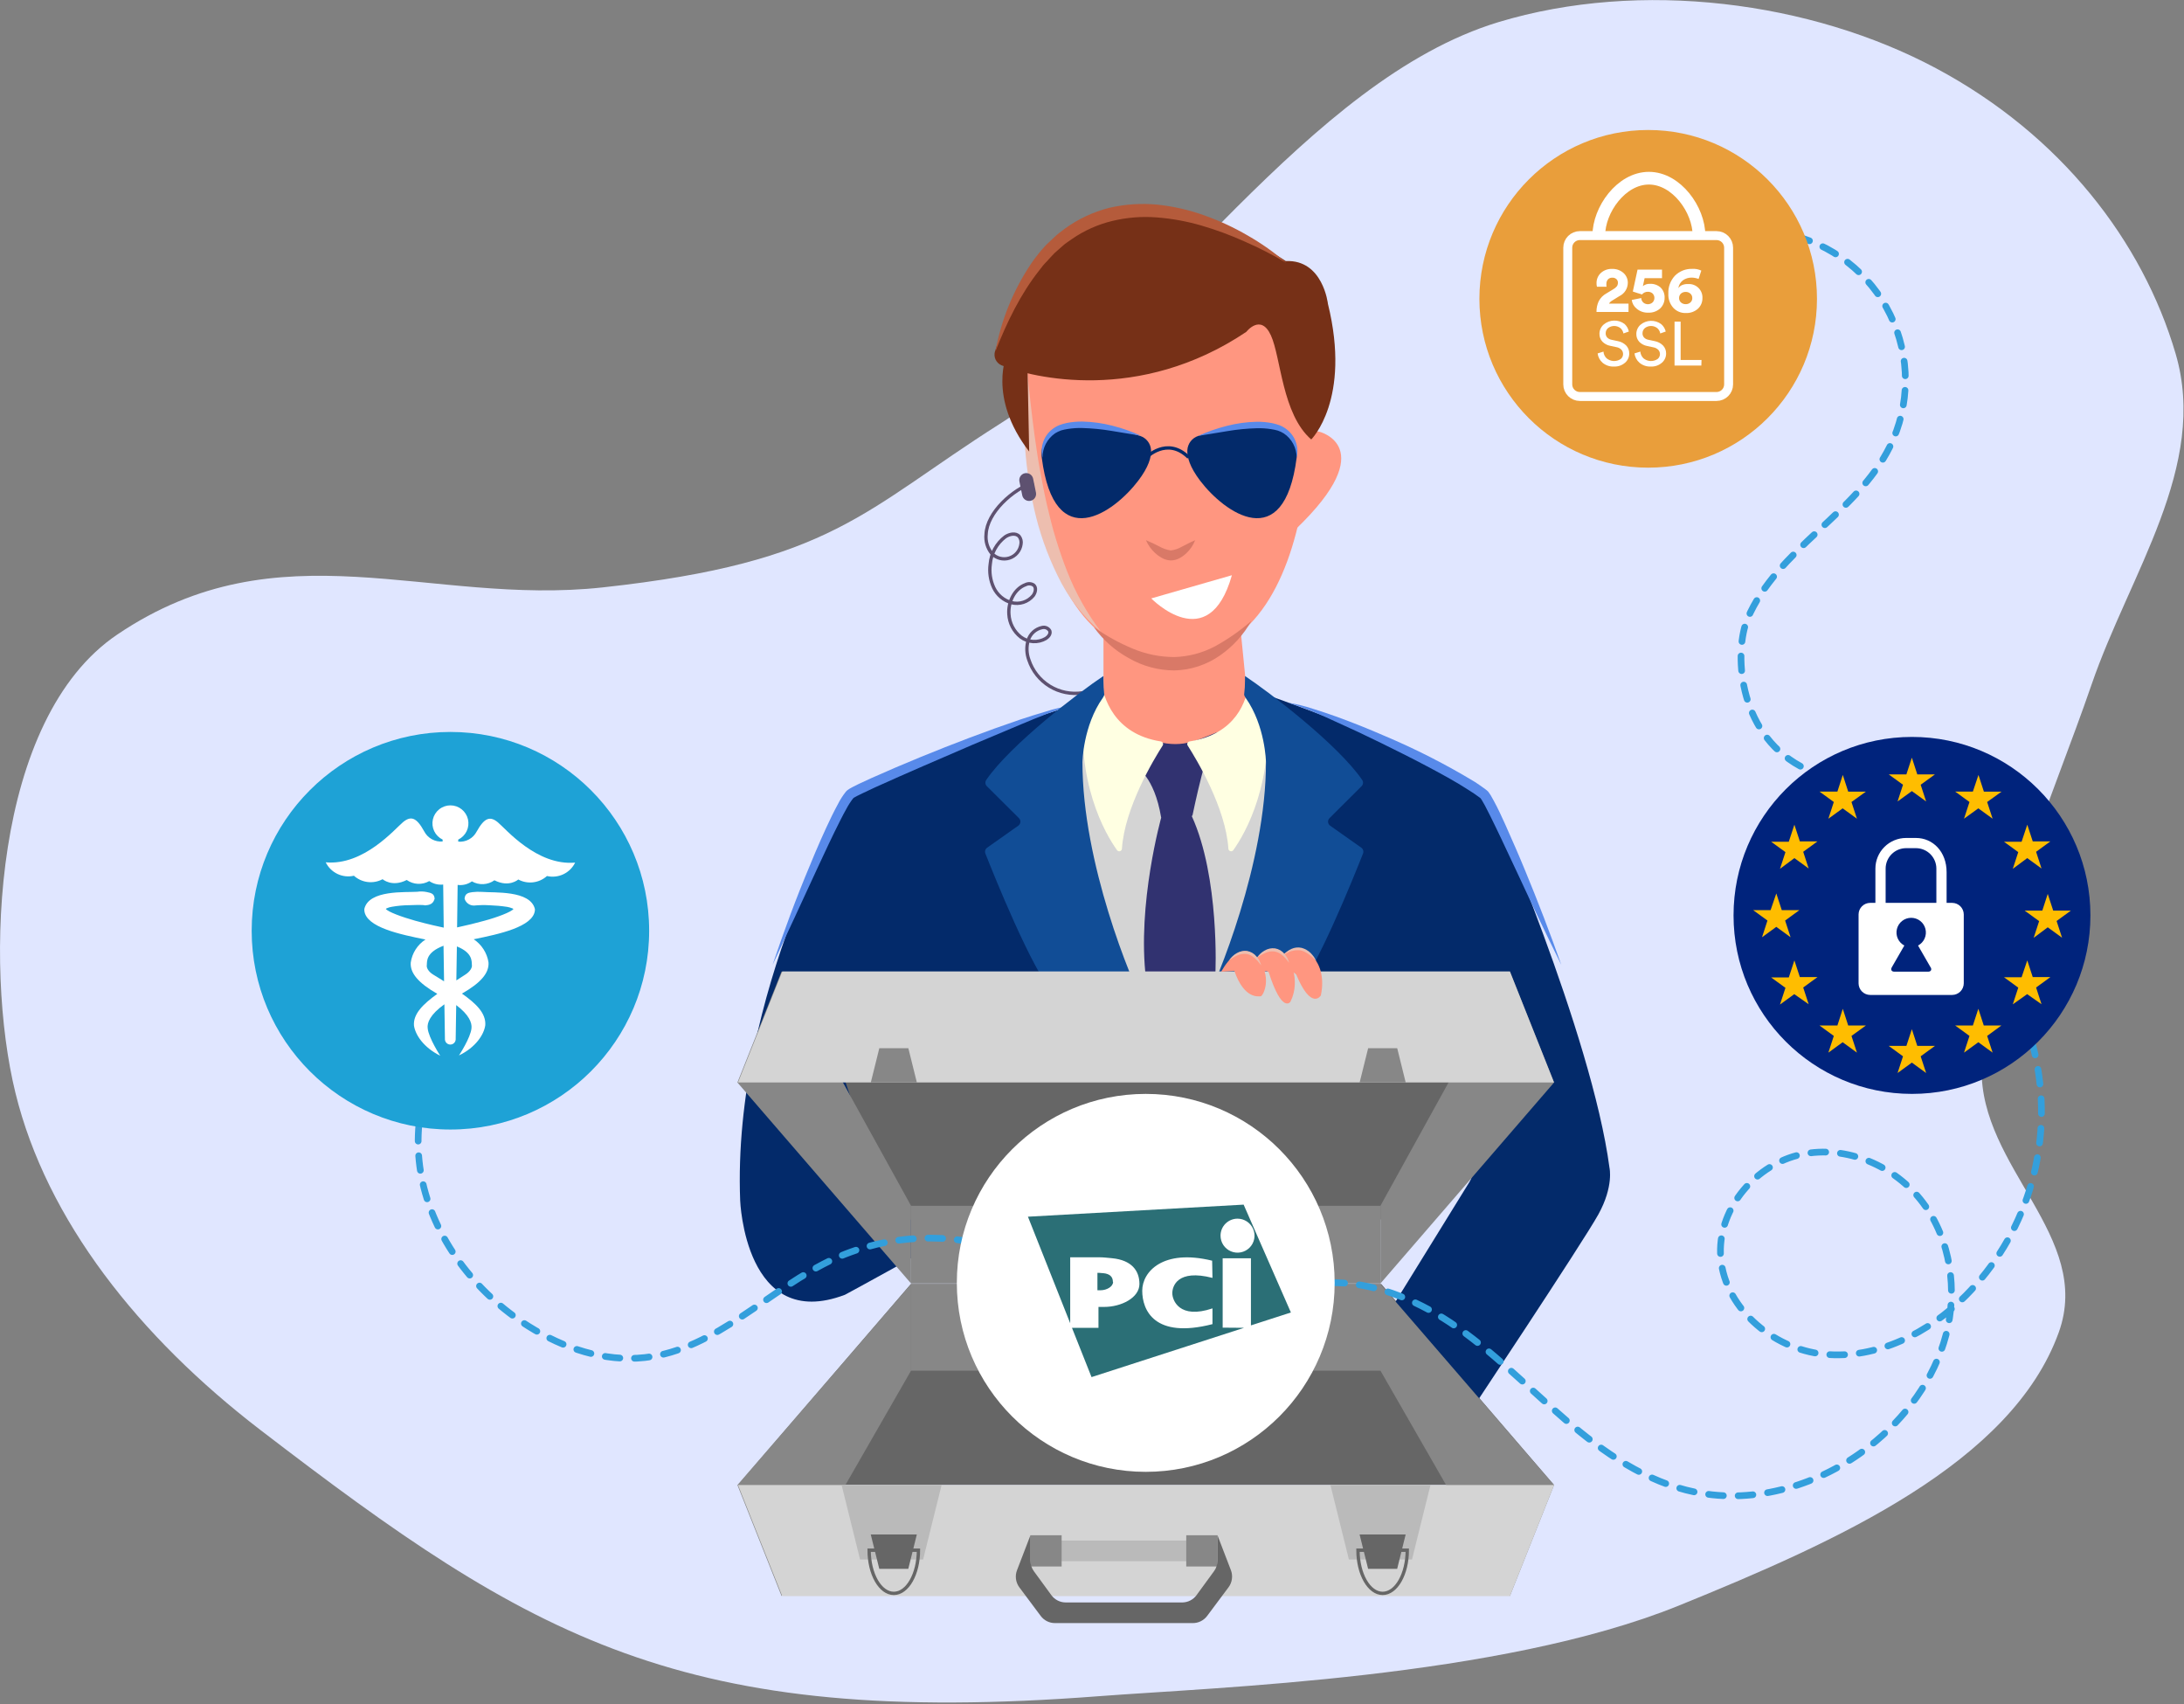
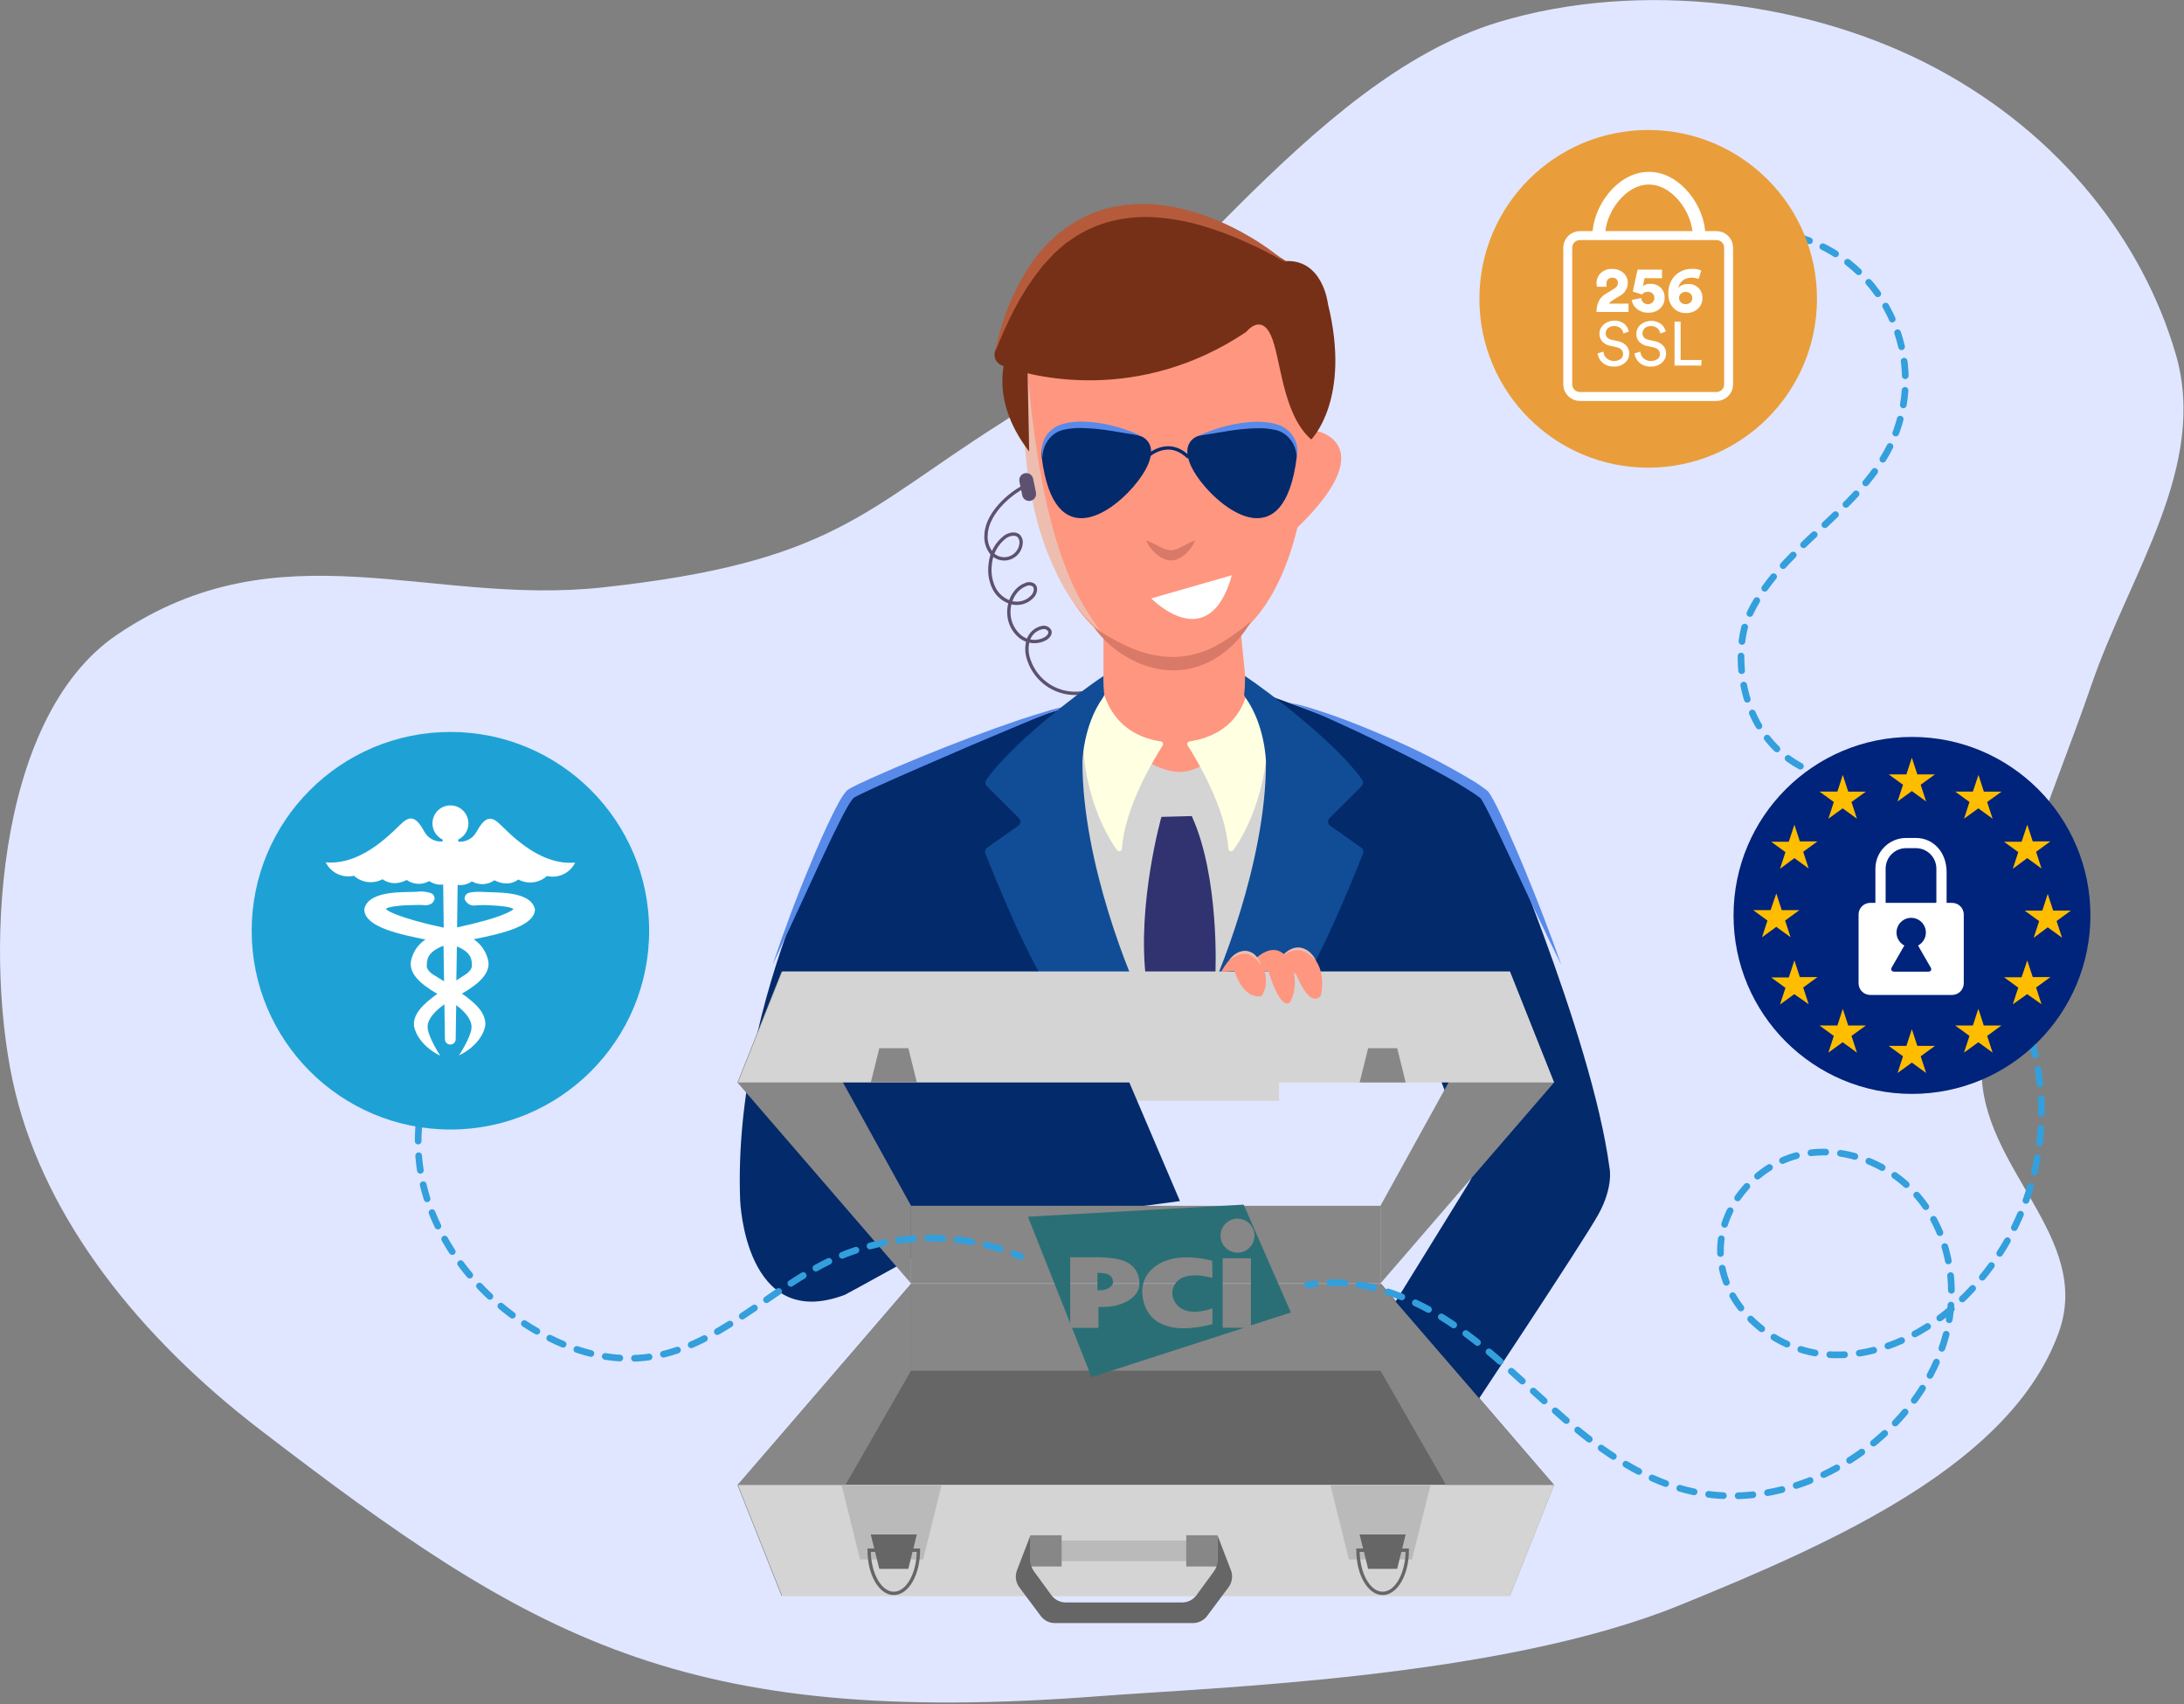
<svg xmlns="http://www.w3.org/2000/svg" width="523" height="408" viewBox="0 0 523 408" fill="none" aria-hidden="true">
  <rect x="0" y="0" width="523" height="408" fill="#808080" stroke="none" />
  <g clip-path="url(#top-notch_svg__a)">
    <path d="M245 103.3C245 103.3 229.75 106.81 250.45 126.66L247.66 103.3H245Z" fill="#FF9680" />
    <path d="M263.17 406.07C163.11 413.74 127.29 392.15 62.31 342.3C33.31 320.05 11.18 292.16 3.69 261.61C-3.8 231.06 -1.82 172.07 28.1 151.9C67.1 125.58 102.66 145.17 144.36 140.62C199.53 134.62 206.74 122.2 239.36 101.52C277.07 77.68 313.09 19.19 358.82 5.3C392.92 -5 433.65 0.35 463.61 16.34C493.57 32.33 513.11 57.82 521 84.7C528.89 111.58 510 137.28 500.85 163.93C491.56 191 475.05 227.74 474.54 255.68C474.05 279.53 501.31 296 493 319C481.7 350.27 440.06 368.94 402 384.39C359.14 401.76 291.25 403.92 263.17 406.07V406.07Z" fill="#E0E6FF" />
    <path d="M258.44 167.59H306.3V263.52H258.44V167.59Z" fill="#D4D4D4" />
    <path d="M372.15 355.52H176.73L218.11 307.4H330.78L372.15 355.52Z" fill="#666" />
    <path d="M246 85.48C246 85.48 241.18 157.68 280.42 157.35C319.66 157.02 314 85.91 313.3 81.55C312.6 77.19 295.19 68.81 295.19 68.81L252.93 82.9L246 85.48Z" fill="#FF9680" />
    <path d="M245.93 88.09C246.45 93.68 247.06 99.22 247.81 104.72C248.22 107.46 248.59 110.2 249.11 112.92C249.63 115.64 250.11 118.35 250.75 121.03C251.39 123.71 252.03 126.38 252.85 129.03C253.67 131.68 254.54 134.26 255.55 136.8C257.577 141.954 260.295 146.808 263.63 151.23C259.27 147.551 255.742 142.987 253.28 137.84C250.762 132.728 248.865 127.333 247.63 121.77C246.391 116.248 245.622 110.632 245.33 104.98C244.982 99.344 245.183 93.687 245.93 88.09V88.09Z" fill="#EDBEAF" />
    <path d="M241.2 84.58C241.2 84.58 236.34 95.01 246.46 108.11L246 85.48L241.2 84.58Z" fill="#763017" />
    <path d="M264.25 150.19V169.5C264.25 169.5 268.66 181.62 279.99 184.5C291.32 187.38 298.89 168.98 298.89 168.98L296.81 147.98L264.25 150.19Z" fill="#FF9680" />
    <path d="M261.94 150.13C264.855 152.195 267.991 153.929 271.29 155.3C274.434 156.61 277.804 157.29 281.21 157.3C284.591 157.203 287.906 156.334 290.9 154.76C294.029 153.049 296.963 151.004 299.65 148.66C297.816 151.937 295.262 154.754 292.18 156.9C288.977 159.155 285.176 160.408 281.26 160.5C277.375 160.5 273.561 159.464 270.21 157.5C266.93 155.702 264.103 153.182 261.94 150.13V150.13Z" fill="#D97967" />
    <path d="M315.77 103.3C315.77 103.3 331.02 106.81 310.32 126.66L313.11 103.3H315.77Z" fill="#FF9680" />
    <path d="M247.44 115.51C242.52 117.17 236.37 122.69 236.14 127.89C235.964 129.546 236.453 131.204 237.5 132.5C238.025 133.065 238.699 133.468 239.445 133.664C240.191 133.859 240.977 133.838 241.711 133.603C242.445 133.368 243.098 132.929 243.591 132.337C244.085 131.745 244.4 131.024 244.5 130.26C244.559 129.94 244.551 129.61 244.475 129.293C244.399 128.976 244.258 128.679 244.06 128.42C243.24 127.5 241.71 127.84 240.7 128.53C239.681 129.308 238.837 130.291 238.222 131.416C237.607 132.541 237.235 133.782 237.13 135.06C236.864 136.974 237.152 138.925 237.96 140.68C238.372 141.551 238.966 142.323 239.703 142.945C240.44 143.566 241.302 144.021 242.23 144.28C243.164 144.519 244.146 144.488 245.063 144.191C245.98 143.894 246.794 143.342 247.41 142.6C247.97 141.86 248.24 140.68 247.53 140.07C247.246 139.885 246.918 139.777 246.58 139.757C246.241 139.738 245.903 139.808 245.6 139.96C242.88 140.96 241.4 144.14 241.6 147.04C241.658 148.1 241.941 149.135 242.431 150.077C242.92 151.018 243.605 151.844 244.44 152.5C245.294 153.144 246.319 153.521 247.387 153.583C248.455 153.645 249.517 153.39 250.44 152.85C251.07 152.45 251.64 151.73 251.39 151.03C251.213 150.712 250.935 150.461 250.6 150.318C250.265 150.175 249.892 150.148 249.54 150.24C248.762 150.405 248.042 150.776 247.456 151.314C246.87 151.853 246.44 152.538 246.21 153.3C245.766 154.838 245.825 156.478 246.38 157.98C247.245 160.605 249.013 162.837 251.37 164.28C253.727 165.723 256.519 166.283 259.25 165.86" stroke="#5E5170" stroke-width=".8" stroke-miterlimit="10" />
    <path d="M274.44 109.57C274.44 109.57 279.44 104.36 284.63 109.49" stroke="#032A6A" stroke-width=".8" stroke-miterlimit="10" />
-     <path d="M272.14 183.67C272.14 183.67 276.41 185.82 278.05 195.67C278.05 195.67 283.99 197.89 285.58 195.13C285.58 195.13 289.32 176.84 291.58 175.24C284.92 177.98 282.26 179.33 274.33 176.77L272.14 183.67Z" fill="#313270" />
    <path d="M278.12 195.56C278.12 195.56 272.23 216.46 274.44 234.37C274.44 234.37 290.93 233.66 291.02 233.37C291.11 233.08 292.08 209.96 285.39 195.37L278.12 195.56Z" fill="#313270" />
    <path d="M257.11 168.78C257.11 168.78 219.25 180.52 203.37 190.18C203.37 190.18 175.3 237.82 177.25 287.42C177.25 287.42 178.4 319.06 202.34 309.97C202.34 309.97 224.2 298.23 229.03 294.67L282.56 287.54L256 225.33L255.65 175.87L257.11 168.78Z" fill="#032A6A" />
    <path d="M185 231C187.73 222.92 190.68 214.92 194 207.05C195.63 203.05 197.33 199.19 199.2 195.32C199.67 194.32 200.2 193.39 200.69 192.44C201.213 191.409 201.84 190.434 202.56 189.53C202.686 189.379 202.831 189.245 202.99 189.13C203.14 189.013 203.297 188.906 203.46 188.81C203.72 188.66 203.98 188.51 204.22 188.39C204.71 188.13 205.22 187.9 205.68 187.66C206.68 187.19 207.63 186.75 208.6 186.31C216.41 182.82 224.3 179.6 232.28 176.58C236.28 175.067 240.28 173.63 244.28 172.27C246.28 171.61 248.34 170.96 250.39 170.36C252.42 169.683 254.515 169.218 256.64 168.97C255.596 169.17 254.572 169.461 253.58 169.84C252.58 170.19 251.58 170.56 250.58 170.94C248.58 171.713 246.61 172.513 244.67 173.34L232.91 178.29C225.11 181.66 217.27 185 209.55 188.5L206.68 189.85L205.29 190.53L204.64 190.88C204.574 190.916 204.511 190.956 204.45 191C204.389 191.037 204.335 191.085 204.29 191.14C203.693 191.909 203.165 192.729 202.71 193.59C202.2 194.49 201.71 195.42 201.24 196.36C199.33 200.12 197.54 203.98 195.75 207.83C192.183 215.583 188.6 223.307 185 231Z" fill="#588AEA" />
    <path d="M303.88 166.54C303.88 166.54 351.73 183.14 356.88 191.82C356.88 191.82 381.16 247.48 385.42 279.56C385.42 279.56 386.48 284 382.76 290.73C379.04 297.46 350.5 340.36 350.5 340.36L331.88 315.36L351.88 282.98C352.344 282.223 352.629 281.37 352.712 280.486C352.795 279.602 352.675 278.71 352.36 277.88L341.8 250.14L297.49 254.57L313.96 209.57L303.88 166.54Z" fill="#032A6A" />
    <path d="M373.89 231C370.31 223.76 366.826 216.48 363.44 209.16C361.7 205.52 360.04 201.84 358.28 198.23C357.4 196.43 356.54 194.61 355.61 192.87C355.37 192.43 355.13 192.01 354.89 191.61C354.786 191.434 354.672 191.264 354.55 191.1C354.55 191.1 354.61 191.1 354.55 191.1L354.26 190.88C353.5 190.3 352.67 189.76 351.84 189.23C348.52 187.07 344.97 185.17 341.43 183.29C337.89 181.41 334.28 179.63 330.67 177.85C327.06 176.07 323.41 174.36 319.74 172.72C316.105 170.981 312.36 169.481 308.53 168.23C310.529 168.561 312.498 169.049 314.42 169.69C316.36 170.29 318.28 170.94 320.19 171.62C323.99 173.007 327.746 174.51 331.46 176.13C338.952 179.281 346.205 182.974 353.16 187.18C354.02 187.75 354.88 188.32 355.72 188.96L356.03 189.2C356.124 189.275 356.214 189.355 356.3 189.44C356.4 189.54 356.43 189.6 356.5 189.68C356.681 189.92 356.848 190.17 357 190.43C357.28 190.9 357.53 191.35 357.77 191.81C358.77 193.64 359.59 195.47 360.43 197.31C362.08 201.01 363.71 204.71 365.24 208.45C368.313 215.883 371.196 223.4 373.89 231V231Z" fill="#588AEA" />
    <path d="M218.17 307.4H330.57V328.14H218.17V307.4ZM361.57 382.11L330.57 328.13V307.4L372.15 355.52L361.57 382.11V382.11Z" fill="#878787" />
    <path d="M263.65 162.87C264.19 166.87 266.65 175.72 277.97 177.5C278.079 177.515 278.182 177.557 278.269 177.623C278.357 177.689 278.426 177.776 278.47 177.877C278.515 177.977 278.532 178.087 278.522 178.196C278.511 178.305 278.473 178.41 278.41 178.5C276.36 181.7 269.3 193.35 268.67 203.19C268.662 203.323 268.613 203.45 268.531 203.555C268.448 203.659 268.335 203.736 268.207 203.774C268.08 203.812 267.943 203.81 267.817 203.769C267.69 203.727 267.58 203.647 267.5 203.54C264.64 199.54 257.5 187.28 259.59 167.54C259.599 167.444 259.629 167.352 259.68 167.27L262.33 163.84C262.64 163.31 263.56 162.26 263.65 162.87V162.87ZM299.07 163.61C298.52 167.61 296.15 175.72 284.86 177.5C284.751 177.515 284.648 177.557 284.56 177.623C284.473 177.689 284.404 177.776 284.359 177.877C284.315 177.977 284.298 178.087 284.308 178.196C284.319 178.305 284.357 178.41 284.42 178.5C286.47 181.7 293.53 193.35 294.16 203.19C294.168 203.323 294.216 203.45 294.299 203.555C294.382 203.659 294.495 203.736 294.622 203.774C294.75 203.812 294.887 203.81 295.013 203.769C295.14 203.727 295.25 203.647 295.33 203.54C298.19 199.54 305.33 187.28 303.24 167.54C303.231 167.444 303.2 167.352 303.15 167.27L300.23 165C299.92 164.48 299.15 163 299.07 163.61V163.61Z" fill="#FFFFE2" />
    <path d="M264.23 161.84C258.38 165.74 242.01 178.2 236.17 186.73C236.017 186.957 235.948 187.23 235.975 187.502C236.003 187.774 236.125 188.028 236.32 188.22L244 195.86C244.124 195.981 244.219 196.129 244.28 196.291C244.34 196.454 244.364 196.627 244.35 196.8C244.336 196.973 244.283 197.141 244.197 197.291C244.11 197.441 243.992 197.571 243.85 197.67L236.4 202.93C236.18 203.082 236.018 203.305 235.94 203.56C235.862 203.816 235.873 204.091 235.97 204.34C237.86 209.14 247.19 232.42 252.43 238.14C257.13 243.27 267.36 241.63 271.21 240.79C271.97 240.62 274.45 241.58 274.09 240.88C270.83 234.59 259.2 206.61 259.21 182.44C259.21 182.44 259.35 173.75 264.09 167.06C264.24 166.838 264.358 166.595 264.44 166.34L264.29 164.55C264.24 164.08 264.23 161.84 264.23 161.84V161.84ZM298.14 161.84C304 165.74 320.36 178.2 326.21 186.73C326.362 186.958 326.429 187.232 326.4 187.504C326.37 187.776 326.247 188.03 326.05 188.22L318.38 195.86C318.256 195.981 318.16 196.129 318.1 196.291C318.039 196.454 318.015 196.627 318.03 196.8C318.044 196.973 318.096 197.141 318.183 197.291C318.269 197.441 318.388 197.571 318.53 197.67L325.98 202.93C326.198 203.084 326.358 203.307 326.434 203.562C326.51 203.818 326.498 204.092 326.4 204.34C324.51 209.14 315.19 232.42 309.95 238.14C305.25 243.27 295.02 241.63 291.17 240.79C290.41 240.62 287.93 241.58 288.29 240.88C291.54 234.59 303.17 206.61 303.16 182.44C303.16 182.44 303.02 173.75 298.29 167.06C298.133 166.84 298.011 166.597 297.93 166.34L298.09 164.55C298.14 164.08 298.14 161.84 298.14 161.84Z" fill="#114D96" />
-     <path d="M336.32 291.94H213.51L198.47 247.14H351.36L336.32 291.94Z" fill="#666" />
    <path d="M361.57 232.56L330.57 288.67V307.27L372.15 259.15L361.57 232.56V232.56ZM187.17 232.56L218.17 288.67V307.27L176.59 259.15L187.17 232.56V232.56Z" fill="#878787" />
    <path d="M361.57 232.56H187.32L176.73 259.15H372.15L361.57 232.56V232.56Z" fill="#D4D4D4" />
    <path d="M306.3 229.66C306.3 229.66 308.77 225.82 312.47 227.66C316.17 229.5 317.26 234.02 316.29 238.33C316.29 238.33 314.05 242.02 310.41 233.33C310.41 233.33 309.08 231.74 307.93 233.17L306.3 229.66ZM292.45 232.63C292.45 232.63 296.63 224.51 300.81 229.12C304.99 233.73 302.45 238.51 301.9 238.51C301.35 238.51 297.96 239.24 295.6 232.45L292.45 232.63Z" fill="#FF9680" />
    <path d="M299.6 230.58C299.6 230.58 302.87 226.58 306.02 227.58C309.17 228.58 311.54 234.79 309.02 239.82C309.02 239.82 307.02 242.82 303.81 232.73C303.81 232.73 303.05 232.14 302.64 232.83" fill="#FF9680" />
    <path d="M218.17 288.67H330.57V307.27H218.17V288.67ZM217.52 250.94H210.57L208.53 259.15H219.56L217.52 250.94V250.94ZM334.59 250.94H327.63L325.59 259.15H336.62L334.59 250.94V250.94ZM187.17 382.11L218.17 328.13V307.4L176.59 355.52L187.17 382.11V382.11Z" fill="#878787" />
    <path d="M361.57 382.11H187.32L176.73 355.52H372.15L361.57 382.11Z" fill="#D4D4D4" />
    <path d="M221.06 373.35H205.96L201.54 355.52H225.48L221.06 373.35V373.35Z" fill="#BABABA" />
    <path d="M217.51 375.58H210.56L208.52 367.36H219.55L217.51 375.58V375.58Z" fill="#666" />
    <path d="M219.94 371.12C219.94 376.83 217.3 381.46 214.04 381.46C210.78 381.46 208.13 376.83 208.13 371.12H219.94Z" stroke="#666" stroke-width=".8" stroke-miterlimit="10" />
    <path d="M338.13 373.35H323.02L318.6 355.52H342.55L338.13 373.35V373.35Z" fill="#BABABA" />
    <path d="M334.58 375.58H327.62L325.58 367.36H336.61L334.58 375.58Z" fill="#666" />
    <path d="M337 371.12C337 376.83 334.36 381.46 331.1 381.46C327.84 381.46 325.19 376.83 325.19 371.12H337Z" stroke="#666" stroke-width=".8" stroke-miterlimit="10" />
    <path d="M250.49 368.81H287.81V373.75H250.49V368.81Z" fill="#BABABA" />
    <path d="M284.07 367.54H291.55V375.02H284.07V367.54ZM246.75 367.54H254.23V375.02H246.75V367.54Z" fill="#878787" />
    <path d="M294.77 375.92L291.55 367.54V373.62C291.551 374.53 291.26 375.417 290.72 376.15L286.54 381.87C286.143 382.416 285.623 382.86 285.021 383.166C284.42 383.472 283.755 383.631 283.08 383.63H255.23C254.554 383.631 253.887 383.472 253.284 383.166C252.681 382.86 252.159 382.416 251.76 381.87L247.58 376.15C247.043 375.416 246.755 374.529 246.76 373.62V367.54L243.54 375.92C243.28 376.596 243.196 377.326 243.296 378.044C243.396 378.761 243.676 379.441 244.11 380.02L249.21 386.85C249.607 387.385 250.124 387.819 250.72 388.118C251.316 388.417 251.973 388.572 252.64 388.57H285.64C286.308 388.572 286.967 388.417 287.564 388.118C288.161 387.82 288.68 387.385 289.08 386.85L294.18 380.02C294.615 379.441 294.897 378.762 295 378.046C295.103 377.329 295.024 376.598 294.77 375.92Z" fill="#666" />
    <path d="M295 137.71C289.44 157.42 275.69 143.26 275.69 143.26L295 137.71Z" fill="#fff" />
    <path d="M254.27 102.26C257.86 101.26 263.27 101.44 273.03 104.36C273.76 104.598 274.401 105.053 274.867 105.664C275.333 106.275 275.603 107.013 275.64 107.78C275.73 109.41 275.09 111.78 272.56 115.1C266.83 122.65 252.47 133.1 249.47 109.56C249.26 107.97 249.63 106.357 250.511 105.017C251.392 103.676 252.727 102.698 254.27 102.26V102.26ZM305.71 102.26C302.12 101.26 296.71 101.44 286.95 104.36C286.219 104.599 285.578 105.054 285.11 105.664C284.643 106.275 284.371 107.012 284.33 107.78C284.25 109.41 284.89 111.78 287.41 115.1C293.15 122.65 307.51 133.1 310.51 109.56C310.72 107.97 310.35 106.357 309.469 105.017C308.588 103.676 307.253 102.698 305.71 102.26V102.26Z" fill="#032A6A" />
    <path d="M114.72 240.58C114.27 240.95 113.82 241.34 113.38 241.74" stroke="#339FDC" stroke-width="1.6" stroke-miterlimit="10" stroke-linecap="round" />
    <path d="M110.91 244.22C101.99 254.06 98.42 268.49 100.91 281.62C103.77 296.5 113.8 309.49 126.62 317.54C134.9 322.74 144.7 326.08 154.41 325C171.57 323.09 184.24 308.44 199.94 301.27C212.919 295.453 227.633 294.827 241.06 299.52" stroke="#339FDC" stroke-width="1.6" stroke-miterlimit="10" stroke-linecap="round" stroke-dasharray="3.51 3.51" />
    <path d="M242.74 300.14C243.3 300.35 243.84 300.58 244.39 300.81M313.15 307.6C313.74 307.49 314.32 307.41 314.91 307.33" stroke="#339FDC" stroke-width="1.6" stroke-miterlimit="10" stroke-linecap="round" />
    <path d="M318.44 307.08C328.57 306.86 338.67 310.93 347.22 316.58C357.22 323.22 365.67 331.98 374.8 339.83C383.93 347.68 394.18 354.83 405.97 357.22C420.45 360.22 435.89 355.44 447.55 346.36C456.27 339.57 463.22 330.23 466.02 319.54C468.82 308.85 467.13 296.82 460.51 287.97C453.89 279.12 442.16 274.04 431.36 276.37C420.56 278.7 411.7 289 412 300C412.35 312.64 424.29 323 436.87 324.21C449.45 325.42 461.87 319.13 470.75 310.16C477.722 303.136 482.923 294.555 485.925 285.125C488.927 275.695 489.644 265.686 488.015 255.924C486.387 246.163 482.46 236.928 476.56 228.983C470.659 221.038 462.954 214.61 454.08 210.23" stroke="#339FDC" stroke-width="1.6" stroke-miterlimit="10" stroke-linecap="round" stroke-dasharray="3.54 3.54" />
    <path d="M452.48 209.47L450.86 208.75M436 185.51C435.43 185.32 434.87 185.12 434.33 184.91" stroke="#339FDC" stroke-width="1.6" stroke-miterlimit="10" stroke-linecap="round" />
    <path d="M431.14 183.43C415.86 175.11 415.29 155.66 418.48 148.13C421.98 139.86 428.63 133.41 435.2 127.29C441.77 121.17 448.58 114.97 452.56 106.93C454.992 102.025 456.265 96.626 456.282 91.151C456.299 85.676 455.059 80.27 452.658 75.35C450.256 70.43 446.757 66.126 442.43 62.772C438.103 59.417 433.063 57.1 427.7 56C416.43 53.68 402.78 58.94 398.91 69.29" stroke="#339FDC" stroke-width="1.6" stroke-miterlimit="10" stroke-linecap="round" stroke-dasharray="3.5 3.5" />
    <path d="M398.38 70.93C398.24 71.5 398.12 72.08 398.03 72.67" stroke="#339FDC" stroke-width="1.6" stroke-miterlimit="10" stroke-linecap="round" />
    <path d="M457.86 261.88C481.459 261.88 500.59 242.749 500.59 219.15C500.59 195.551 481.459 176.42 457.86 176.42C434.261 176.42 415.13 195.551 415.13 219.15C415.13 242.749 434.261 261.88 457.86 261.88Z" fill="#00237C" />
    <path fill-rule="evenodd" clip-rule="evenodd" d="M457.83 181.39L459.13 185.39H463.36L459.94 187.87L461.25 191.87L457.83 189.39L454.41 191.87L455.71 187.87L452.29 185.39H456.52L457.83 181.39ZM457.83 246.39L459.13 250.39H463.36L459.94 252.88L461.25 256.88L457.83 254.39L454.41 256.88L455.71 252.88L452.29 250.39H456.52L457.83 246.39ZM490.37 214L491.68 218H495.91L492.49 220.49L493.8 224.49L490.37 222L487 224.52L488.31 220.52L484.84 218H489.07L490.37 214ZM425.37 213.89L426.68 217.89H430.9L427.48 220.38L428.79 224.38L425.37 221.89L421.95 224.38L423.25 220.38L419.83 217.89H424L425.37 213.89ZM429.7 197.43L431.01 201.43H435.23L431.81 203.92L433.12 207.92L429.7 205.43L426.25 208L427.56 204L424.13 201.51H428.36L429.7 197.43ZM441.29 185.52L442.59 189.52H446.82L443.37 192L444.68 196L441.26 193.52L437.84 196L439.14 192L435.72 189.51H440L441.29 185.52ZM485.47 197.43L486.78 201.43H491L487.58 203.92L488.88 207.92L485.46 205.43L482 208L483.31 204L479.89 201.51H484.11L485.47 197.43ZM473.78 185.52L475.08 189.52H479.31L475.86 192L477.17 196L473.75 193.52L470.32 196L471.63 192L468.21 189.51H472.44L473.78 185.52ZM429.7 229.92L431.01 233.92H435.23L431.81 236.41L433.12 240.41L429.67 238L426.25 240.49L427.56 236.49L424.13 234H428.36L429.7 229.92ZM441.29 241.51L442.59 245.51H446.82L443.37 248L444.68 252L441.26 249.51L437.84 252L439.14 248L435.72 245.51H440L441.29 241.51ZM485.47 229.92L486.78 233.92H491L487.58 236.41L488.88 240.41L485.44 238L482 240.44L483.31 236.44L479.89 233.95H484.11L485.47 229.92ZM473.75 241.5L475.05 245.5H479.28L475.86 248L477.17 252L473.75 249.51L470.32 252L471.63 248L468.21 245.51H472.44L473.75 241.5Z" fill="#FFBD00" />
    <path fill-rule="evenodd" clip-rule="evenodd" d="M467.48 216.15H447.85C447.114 216.15 446.409 216.442 445.888 216.961C445.367 217.48 445.072 218.184 445.07 218.92V235.41C445.072 236.146 445.366 236.852 445.887 237.373C446.408 237.894 447.113 238.187 447.85 238.19H467.48C468.216 238.187 468.922 237.894 469.443 237.373C469.963 236.852 470.257 236.146 470.26 235.41V218.92C470.257 218.184 469.963 217.48 469.442 216.961C468.921 216.442 468.215 216.15 467.48 216.15ZM466.15 216.15H463.7V207.95C463.7 206.652 463.185 205.407 462.268 204.489C461.351 203.57 460.108 203.053 458.81 203.05H456.44C455.142 203.053 453.898 203.57 452.981 204.489C452.065 205.407 451.55 206.652 451.55 207.95V216.15H449.1V207.95C449.102 206.004 449.877 204.139 451.253 202.763C452.629 201.387 454.494 200.613 456.44 200.61H458.81C462.86 200.61 466.15 203.9 466.15 208.79V216.15Z" fill="#fff" />
    <path fill-rule="evenodd" clip-rule="evenodd" d="M462.31 231.57L459.31 226.36C460.006 225.994 460.559 225.404 460.881 224.687C461.203 223.969 461.276 223.164 461.087 222.401C460.898 221.637 460.459 220.959 459.84 220.474C459.22 219.989 458.456 219.725 457.67 219.725C456.883 219.725 456.119 219.989 455.5 220.474C454.88 220.959 454.441 221.637 454.253 222.401C454.064 223.164 454.136 223.969 454.458 224.687C454.781 225.404 455.334 225.994 456.03 226.36L453.03 231.57C452.7 232.15 452.97 232.62 453.64 232.62H461.73C462.39 232.62 462.67 232.15 462.33 231.57" fill="#00237C" />
-     <path d="M274.37 352.36C299.355 352.36 319.61 332.105 319.61 307.12C319.61 282.135 299.355 261.88 274.37 261.88C249.385 261.88 229.13 282.135 229.13 307.12C229.13 332.105 249.385 352.36 274.37 352.36Z" fill="#fff" />
    <path d="M292.79 317.84V301.24H299.56V317.3L309.13 314.21L297.81 288.39L246.16 291.28L256.28 316.78V301H263.4C264.21 301 265.29 301.12 266.32 301.22C270.9 301.67 272.86 304.12 272.86 307.39C272.86 310.66 268.57 312.88 264.39 312.88H263.05V317.88H256.7L261.39 329.68L297.91 317.88L292.79 317.84ZM290.35 313.18V317C276.35 320.6 273.53 313.57 273.53 309C273.53 304.43 278.53 298.93 290.27 301.81L290.35 305.93C281.96 303.77 280.73 307.93 280.73 309.59C280.73 311.25 282.38 315.91 290.35 313.23V313.18ZM296.35 291.75C297.155 291.75 297.943 291.989 298.612 292.437C299.282 292.884 299.803 293.521 300.111 294.265C300.419 295.009 300.499 295.828 300.341 296.618C300.183 297.407 299.794 298.133 299.224 298.701C298.654 299.27 297.928 299.657 297.138 299.813C296.348 299.969 295.529 299.887 294.785 299.577C294.042 299.268 293.407 298.745 292.961 298.074C292.515 297.403 292.278 296.615 292.28 295.81C292.28 295.276 292.385 294.747 292.59 294.254C292.795 293.761 293.095 293.313 293.473 292.936C293.851 292.558 294.299 292.26 294.793 292.056C295.287 291.853 295.816 291.749 296.35 291.75" fill="#2B6F76" />
    <path d="M266.5 306.87C266.5 305.72 265.81 304.95 264.21 304.8C263.85 304.8 263.47 304.73 263.21 304.72H262.8V308.89H263.55C265.02 308.89 266.55 308.02 266.55 306.89" fill="#2B6F76" />
    <path d="M107.86 270.41C134.143 270.41 155.45 249.103 155.45 222.82C155.45 196.537 134.143 175.23 107.86 175.23C81.576 175.23 60.27 196.537 60.27 222.82C60.27 249.103 81.576 270.41 107.86 270.41Z" fill="#1EA2D6" />
    <path d="M119.23 196.87C117.37 195.33 116.02 195.72 114.16 199.05C113.75 199.853 113.109 200.514 112.319 200.949C111.53 201.384 110.628 201.573 109.73 201.49V201C110.611 200.577 111.322 199.868 111.746 198.988C112.171 198.108 112.284 197.111 112.068 196.158C111.851 195.206 111.317 194.355 110.553 193.746C109.79 193.136 108.842 192.804 107.865 192.804C106.888 192.804 105.94 193.136 105.177 193.746C104.413 194.355 103.879 195.206 103.662 196.158C103.446 197.111 103.559 198.108 103.984 198.988C104.408 199.868 105.119 200.577 106 201V201.45C105.102 201.533 104.2 201.344 103.411 200.909C102.621 200.474 101.98 199.813 101.57 199.01C99.71 195.61 98.36 195.29 96.5 196.83C94.64 198.37 87.12 207.28 78 206.44C78.596 207.66 79.588 208.641 80.814 209.224C82.04 209.807 83.428 209.958 84.75 209.65C85.669 210.481 86.823 211.007 88.053 211.155C89.283 211.304 90.529 211.068 91.62 210.48C91.62 210.48 93.86 212.48 97.4 210.67C98.18 211.224 99.102 211.543 100.057 211.59C101.012 211.636 101.961 211.407 102.79 210.93C103.768 211.598 104.953 211.893 106.13 211.76L106.26 222.08C106.07 222.01 105.87 222.01 105.68 221.95C105.68 221.95 102.6 221.31 99.39 220.41C96.18 219.51 92.9 218.3 92.39 217.59C92.45 217.53 92.52 217.53 92.58 217.46C92.985 217.27 93.417 217.142 93.86 217.08C95.26 216.837 96.679 216.71 98.1 216.7C101.19 216.57 101.76 216.7 101.83 216.76C101.83 216.63 103.63 216.95 104.07 215.16C104.079 215.152 104.086 215.141 104.091 215.13C104.095 215.119 104.098 215.107 104.098 215.095C104.098 215.083 104.095 215.071 104.091 215.06C104.086 215.048 104.079 215.038 104.07 215.03C103.95 213.81 102.98 213.75 102.21 213.56C101.45 213.399 100.668 213.375 99.9 213.49C97.08 213.68 88.34 212.98 87.25 217.59V218C87.63 222 95.85 223.71 101.89 224.92C100.942 225.535 100.136 226.346 99.527 227.298C98.918 228.25 98.52 229.321 98.36 230.44C98.17 232.93 100.16 235.31 104.72 237.93C101.25 240.43 98.94 242.74 99.13 245.49C99.45 247.8 101.51 250.81 105.42 252.74C105.42 252.74 102.66 248.51 102.42 246.2C102.23 244.85 103 242.87 106.42 240.43L106.55 248.89C106.578 249.211 106.726 249.51 106.964 249.728C107.202 249.946 107.513 250.067 107.835 250.067C108.157 250.067 108.468 249.946 108.706 249.728C108.944 249.51 109.092 249.211 109.12 248.89L109.25 240.62C112.33 242.93 113.04 244.85 112.91 246.14C112.71 248.44 109.91 252.67 109.91 252.67C113.91 250.75 115.91 247.67 116.21 245.43C116.4 242.61 114.09 240.3 110.62 237.87C115.24 235.24 117.17 232.87 116.98 230.37C116.801 229.257 116.395 228.193 115.785 227.245C115.176 226.297 114.378 225.485 113.44 224.86C119.44 223.64 127.7 221.91 128.09 217.94V217.62C126.99 213.07 118.26 213.77 115.44 213.52C114.666 213.468 113.89 213.488 113.12 213.58C112.35 213.71 111.39 213.77 111.26 215.06V215.19C111.416 215.662 111.718 216.071 112.122 216.359C112.527 216.647 113.013 216.798 113.51 216.79C114.746 216.671 115.99 216.647 117.23 216.72C118.65 216.767 120.066 216.897 121.47 217.11C121.913 217.187 122.346 217.314 122.76 217.49C122.82 217.56 122.95 217.56 122.95 217.62C122.44 218.32 119.03 219.62 115.95 220.44C113.87 221.01 111.77 221.53 109.66 221.98C109.624 221.976 109.588 221.979 109.554 221.989C109.519 221.999 109.487 222.017 109.46 222.04L109.59 211.85C110.793 212.01 112.013 211.706 113 211C113.83 211.479 114.781 211.709 115.738 211.663C116.696 211.617 117.62 211.296 118.4 210.74C121.93 212.54 124.11 210.55 124.11 210.55C125.201 211.138 126.447 211.374 127.677 211.225C128.907 211.077 130.061 210.551 130.98 209.72C132.302 210.028 133.69 209.877 134.916 209.294C136.142 208.711 137.134 207.73 137.73 206.51C128.54 207.32 121.09 198.41 119.23 196.87V196.87ZM103.75 233.33C102.6 232.63 102.08 231.67 102.21 231.03C102.28 230.13 101.96 228.03 106.21 226.41L106.34 234.93C105.49 234.42 104.65 233.85 103.75 233.33V233.33ZM113 231C113.13 231.64 112.55 232.6 111.46 233.3C110.69 233.75 109.98 234.3 109.28 234.71L109.41 226.58C113.19 228.08 112.94 230.13 113 231V231Z" fill="#fff" />
    <path d="M394.69 111.96C417.013 111.96 435.11 93.863 435.11 71.54C435.11 49.217 417.013 31.12 394.69 31.12C372.366 31.12 354.27 49.217 354.27 71.54C354.27 93.863 372.366 111.96 394.69 111.96Z" fill="#E99E3B" />
    <path d="M384.72 68.64H382.42C382.341 68.367 382.307 68.084 382.32 67.8 382.309 67.349 382.393 66.901 382.565 66.485 382.737 66.068 382.994 65.692 383.32 65.38 383.689 65.037 384.124 64.771 384.598 64.6 385.072 64.428 385.576 64.353 386.08 64.38 387.085 64.344 388.065 64.703 388.81 65.38 389.135 65.679 389.393 66.045 389.565 66.452 389.738 66.859 389.821 67.298 389.81 67.74 389.8 68.397 389.607 69.039 389.254 69.593 388.901 70.148 388.401 70.593 387.81 70.88L386 72C385.713 72.165 385.475 72.403 385.31 72.69H389.98V74.69H382.31C382.289 73.797 382.473 72.91 382.85 72.1 383.265 71.311 383.905 70.664 384.69 70.24L386.34 69.24C386.668 69.059 386.96 68.818 387.2 68.53 387.365 68.278 387.449 67.981 387.44 67.68 387.446 67.522 387.418 67.364 387.358 67.217 387.297 67.07 387.206 66.938 387.09 66.83 386.955 66.707 386.797 66.613 386.626 66.553 386.454 66.493 386.271 66.468 386.09 66.48 385.895 66.468 385.699 66.499 385.517 66.572 385.336 66.644 385.173 66.757 385.04 66.9 384.791 67.204 384.663 67.588 384.68 67.98 384.658 68.201 384.672 68.424 384.72 68.64V68.64zM390.75 71.81L393.03 71.35C393.041 71.751 393.21 72.132 393.5 72.41 393.807 72.683 394.204 72.833 394.615 72.833 395.026 72.833 395.422 72.683 395.73 72.41 395.873 72.268 395.986 72.099 396.064 71.913 396.141 71.726 396.181 71.527 396.181 71.325 396.181 71.123 396.141 70.924 396.064 70.737 395.986 70.551 395.873 70.382 395.73 70.24 395.419 69.98 395.025 69.841 394.62 69.85 394.349 69.841 394.08 69.895 393.833 70.008 393.587 70.121 393.37 70.289 393.2 70.5L392.86 70.38 392.1 70.15 391.37 69.91 391.01 69.79 392.14 64.55H398V66.6H393.83L393.42 68.5C393.901 68.11 394.511 67.914 395.13 67.95 396.06 67.904 396.972 68.223 397.67 68.84 397.995 69.164 398.248 69.554 398.412 69.983 398.575 70.412 398.646 70.871 398.62 71.33 398.625 71.801 398.532 72.268 398.348 72.702 398.164 73.135 397.892 73.526 397.55 73.85 396.759 74.55 395.724 74.91 394.67 74.85 393.678 74.885 392.708 74.55 391.95 73.91 391.29 73.395 390.859 72.64 390.75 71.81V71.81zM407.41 64.78L406.76 66.78C406.252 66.584 405.714 66.476 405.17 66.46 404.395 66.432 403.632 66.66 403 67.11 402.403 67.573 402.011 68.251 401.91 69 402.129 68.661 402.447 68.396 402.82 68.24 403.29 68.053 403.795 67.971 404.3 68 404.748 67.976 405.197 68.046 405.617 68.206 406.036 68.366 406.418 68.612 406.737 68.929 407.055 69.246 407.304 69.626 407.466 70.044 407.629 70.463 407.701 70.911 407.68 71.36 407.69 71.844 407.597 72.326 407.405 72.771 407.214 73.216 406.929 73.615 406.57 73.94 405.777 74.629 404.749 74.987 403.7 74.94 403.139 74.959 402.581 74.857 402.064 74.641 401.546 74.426 401.081 74.101 400.7 73.69 399.876 72.763 399.452 71.548 399.52 70.31 399.48 69.522 399.599 68.735 399.871 67.994 400.142 67.254 400.56 66.576 401.1 66 401.65 65.451 402.308 65.023 403.033 64.742 403.758 64.461 404.533 64.335 405.31 64.37 406.033 64.325 406.756 64.466 407.41 64.78V64.78zM402.09 71.41C402.092 71.599 402.134 71.785 402.211 71.957 402.289 72.129 402.4 72.283 402.54 72.41 402.849 72.682 403.248 72.828 403.66 72.82 404.074 72.835 404.478 72.692 404.79 72.42 404.941 72.289 405.06 72.126 405.14 71.942 405.219 71.759 405.257 71.56 405.25 71.36 405.257 71.159 405.22 70.958 405.14 70.773 405.061 70.588 404.941 70.423 404.79 70.29 404.479 70.015 404.075 69.869 403.66 69.88 403.25 69.873 402.852 70.015 402.54 70.28 402.385 70.422 402.264 70.598 402.186 70.794 402.108 70.989 402.075 71.2 402.09 71.41V71.41zM390.06 79.37L388.76 79.83C388.678 79.355 388.443 78.919 388.09 78.59 387.669 78.244 387.145 78.05 386.6 78.039 386.056 78.028 385.524 78.201 385.09 78.53 384.906 78.682 384.759 78.873 384.658 79.089 384.558 79.306 384.507 79.542 384.51 79.78 384.494 80.146 384.619 80.504 384.86 80.78 385.126 81.065 385.477 81.257 385.86 81.33L387.44 81.67C388.2 81.808 388.899 82.179 389.44 82.73 389.914 83.247 390.169 83.928 390.15 84.63 390.155 85.048 390.067 85.461 389.895 85.841 389.722 86.222 389.468 86.559 389.15 86.83 388.425 87.466 387.483 87.796 386.52 87.75 385.508 87.809 384.512 87.476 383.74 86.82 383.101 86.246 382.689 85.462 382.58 84.61L383.98 84.17C384.019 84.777 384.283 85.347 384.72 85.77 385.189 86.164 385.773 86.395 386.385 86.427 386.996 86.46 387.602 86.292 388.11 85.95 388.273 85.817 388.408 85.653 388.505 85.466 388.602 85.279 388.66 85.075 388.675 84.865 388.69 84.655 388.661 84.444 388.592 84.245 388.522 84.047 388.413 83.865 388.27 83.71 387.952 83.392 387.543 83.182 387.1 83.11L385.6 82.79C384.886 82.656 384.23 82.307 383.72 81.79 383.25 81.275 382.999 80.597 383.02 79.9 383.02 79.483 383.109 79.071 383.282 78.692 383.454 78.312 383.706 77.974 384.02 77.7 384.712 77.11 385.585 76.774 386.493 76.747 387.402 76.72 388.293 77.003 389.02 77.55 389.553 78.029 389.917 78.668 390.06 79.37V79.37zM398.89 79.37L397.58 79.83C397.498 79.355 397.263 78.919 396.91 78.59 396.489 78.244 395.965 78.05 395.42 78.039 394.876 78.028 394.344 78.201 393.91 78.53 393.726 78.682 393.579 78.873 393.478 79.089 393.378 79.306 393.327 79.542 393.33 79.78 393.314 80.146 393.439 80.504 393.68 80.78 393.946 81.065 394.297 81.257 394.68 81.33L396.26 81.67C397.02 81.808 397.719 82.179 398.26 82.73 398.737 83.246 398.995 83.927 398.98 84.63 398.984 85.047 398.896 85.461 398.724 85.841 398.551 86.221 398.297 86.559 397.98 86.83 397.255 87.466 396.313 87.796 395.35 87.75 394.341 87.809 393.349 87.475 392.58 86.82 391.935 86.25 391.519 85.464 391.41 84.61L392.81 84.17C392.854 84.775 393.117 85.344 393.55 85.77 394.019 86.164 394.603 86.395 395.215 86.427 395.826 86.46 396.432 86.292 396.94 85.95 397.121 85.808 397.267 85.625 397.366 85.417 397.465 85.209 397.514 84.981 397.51 84.75 397.501 84.379 397.359 84.024 397.11 83.75 396.789 83.432 396.376 83.222 395.93 83.15L394.43 82.83C393.716 82.696 393.06 82.347 392.55 81.83 392.08 81.315 391.829 80.637 391.85 79.94 391.85 79.523 391.939 79.111 392.112 78.732 392.284 78.352 392.536 78.014 392.85 77.74 393.538 77.163 394.401 76.834 395.299 76.807 396.197 76.78 397.078 77.055 397.8 77.59 398.343 78.053 398.725 78.676 398.89 79.37V79.37zM407.42 87.52H401V77H402.46V86.18H407.46L407.42 87.52z" fill="#fff" />
    <path d="M382.86 56.4C382.86 50.21 388.25 42.66 394.86 42.66C401.47 42.66 406.86 50.21 406.86 56.4" stroke="#fff" stroke-width="3.04" stroke-miterlimit="10" />
    <path d="M411.05 56.4H378.33C376.728 56.4 375.43 57.698 375.43 59.3V92.02C375.43 93.622 376.728 94.92 378.33 94.92H411.05C412.652 94.92 413.95 93.622 413.95 92.02V59.3C413.95 57.698 412.652 56.4 411.05 56.4Z" stroke="#fff" stroke-width="2.14" stroke-miterlimit="10" />
    <path d="M249.65 109.56C249.343 108.327 249.397 107.032 249.807 105.83C250.217 104.628 250.964 103.569 251.96 102.78C252.478 102.371 253.05 102.034 253.66 101.78C254.258 101.554 254.873 101.377 255.5 101.25C256.719 101.016 257.959 100.906 259.2 100.92C261.634 100.973 264.053 101.309 266.41 101.92C268.746 102.514 271.025 103.313 273.22 104.31L266.16 103.15C263.845 102.76 261.506 102.533 259.16 102.47C258.016 102.437 256.871 102.511 255.74 102.69C255.189 102.767 254.644 102.884 254.11 103.04C253.607 103.219 253.124 103.45 252.67 103.73C251.728 104.381 250.961 105.253 250.434 106.269C249.908 107.285 249.638 108.415 249.65 109.56V109.56ZM310.51 109.56C310.51 108.421 310.232 107.299 309.701 106.292C309.169 105.285 308.4 104.423 307.46 103.78C307.008 103.496 306.525 103.265 306.02 103.09C305.486 102.934 304.941 102.817 304.39 102.74C303.263 102.561 302.121 102.487 300.98 102.52C298.634 102.583 296.295 102.81 293.98 103.2L286.92 104.36C289.115 103.363 291.394 102.564 293.73 101.97C296.087 101.359 298.506 101.023 300.94 100.97C302.181 100.955 303.421 101.066 304.64 101.3C305.267 101.427 305.882 101.604 306.48 101.83C307.091 102.081 307.663 102.418 308.18 102.83C309.17 103.612 309.916 104.662 310.329 105.854C310.742 107.047 310.805 108.333 310.51 109.56V109.56Z" fill="#588AEA" />
    <path d="M247.403 114.603C247.217 113.694 246.332 113.107 245.425 113.292C244.519 113.477 243.934 114.364 244.12 115.273L244.796 118.586C244.981 119.495 245.867 120.082 246.773 119.897C247.68 119.712 248.264 118.825 248.079 117.916L247.403 114.603Z" fill="#5E5170" />
    <path d="M294.32 229.91C294.781 229.212 295.397 228.631 296.12 228.21C296.88 227.755 297.77 227.565 298.65 227.67C299.531 227.82 300.327 228.286 300.89 228.98C301.16 229.288 301.398 229.623 301.6 229.98C301.75 230.37 301.92 230.74 302.04 231.13C301.76 230.82 301.53 230.5 301.28 230.19C301.03 229.88 300.75 229.61 300.45 229.38C299.925 228.866 299.261 228.519 298.54 228.38C297.812 228.295 297.074 228.402 296.4 228.69C295.662 229.016 294.965 229.426 294.32 229.91V229.91Z" fill="#EDBEAF" />
-     <path d="M301 229.28C301.459 228.577 302.08 227.994 302.81 227.58C303.564 227.119 304.453 226.928 305.33 227.04C306.211 227.191 307.009 227.652 307.58 228.34C307.842 228.652 308.076 228.987 308.28 229.34C308.43 229.73 308.6 230.11 308.72 230.49C308.44 230.19 308.21 229.87 307.96 229.56C307.71 229.25 307.43 228.98 307.13 228.74C306.6 228.244 305.936 227.913 305.22 227.79C304.492 227.695 303.751 227.802 303.08 228.1C302.346 228.416 301.648 228.812 301 229.28V229.28Z" fill="#EDBEAF" />
    <path d="M307.37 228.71C307.839 228.04 308.482 227.512 309.23 227.18C310.005 226.82 310.877 226.728 311.71 226.92C312.52 227.14 313.26 227.563 313.86 228.15C314.14 228.446 314.403 228.756 314.65 229.08C314.85 229.43 315.06 229.77 315.23 230.08C314.93 229.82 314.67 229.53 314.39 229.26C314.11 228.99 313.8 228.76 313.51 228.53C312.914 228.07 312.235 227.73 311.51 227.53C310.776 227.427 310.028 227.478 309.315 227.682C308.602 227.885 307.939 228.235 307.37 228.71Z" fill="#EDBEAF" />
    <path d="M239.82 87.45C247.23 90.45 272.77 96.68 298.45 79.45C298.45 79.45 301.9 74.98 304.33 80.26C306.76 85.54 307 99.13 314 105.21C314 105.21 323.65 95.68 318 72.75C318 72.75 316.83 62.09 307.9 62.5C307.9 62.5 255.95 26.39 238.28 84.08C238.073 84.733 238.116 85.439 238.4 86.062C238.685 86.685 239.191 87.179 239.82 87.45V87.45Z" fill="#763017" />
    <path d="M308.05 62.93C304.823 61.026 301.483 59.319 298.05 57.82C294.696 56.307 291.241 55.031 287.71 54C284.217 52.979 280.628 52.325 277 52.05C273.427 51.769 269.833 52.056 266.35 52.9C262.895 53.733 259.623 55.198 256.7 57.22L255.6 57.99C255.225 58.234 254.871 58.509 254.54 58.81L252.54 60.58C251.9 61.21 251.3 61.9 250.68 62.58C250.37 62.91 250.04 63.22 249.76 63.58L248.92 64.66C244.39 70.37 241.12 77.14 238.37 84.12C239.747 76.607 242.658 69.459 246.92 63.12C248.011 61.521 249.224 60.01 250.55 58.6L252.68 56.6C253.028 56.257 253.402 55.943 253.8 55.66L254.97 54.76C258.168 52.434 261.778 50.738 265.61 49.76C269.416 48.875 273.341 48.618 277.23 49C281.067 49.409 284.841 50.279 288.47 51.59C292.054 52.869 295.512 54.475 298.8 56.39C302.087 58.267 305.185 60.457 308.05 62.93V62.93Z" fill="#B55B3B" />
    <path d="M274.42 129.32C275.6 129.8 276.63 130.32 277.65 130.84C278.494 131.312 279.415 131.63 280.37 131.78C281.298 131.664 282.192 131.361 283 130.89C284 130.4 285 129.83 286.2 129.33C285.742 130.511 285.024 131.574 284.1 132.44C283.625 132.897 283.09 133.287 282.51 133.6C281.834 133.984 281.067 134.181 280.29 134.17C279.535 134.126 278.802 133.903 278.15 133.52C277.581 133.203 277.054 132.816 276.58 132.37C275.654 131.516 274.919 130.477 274.42 129.32Z" fill="#D97967" />
  </g>
  <defs>
    <clipPath id="top-notch_svg__a">
      <path fill="#fff" d="M0 0H522.82V407.58H0z" />
    </clipPath>
  </defs>
</svg>